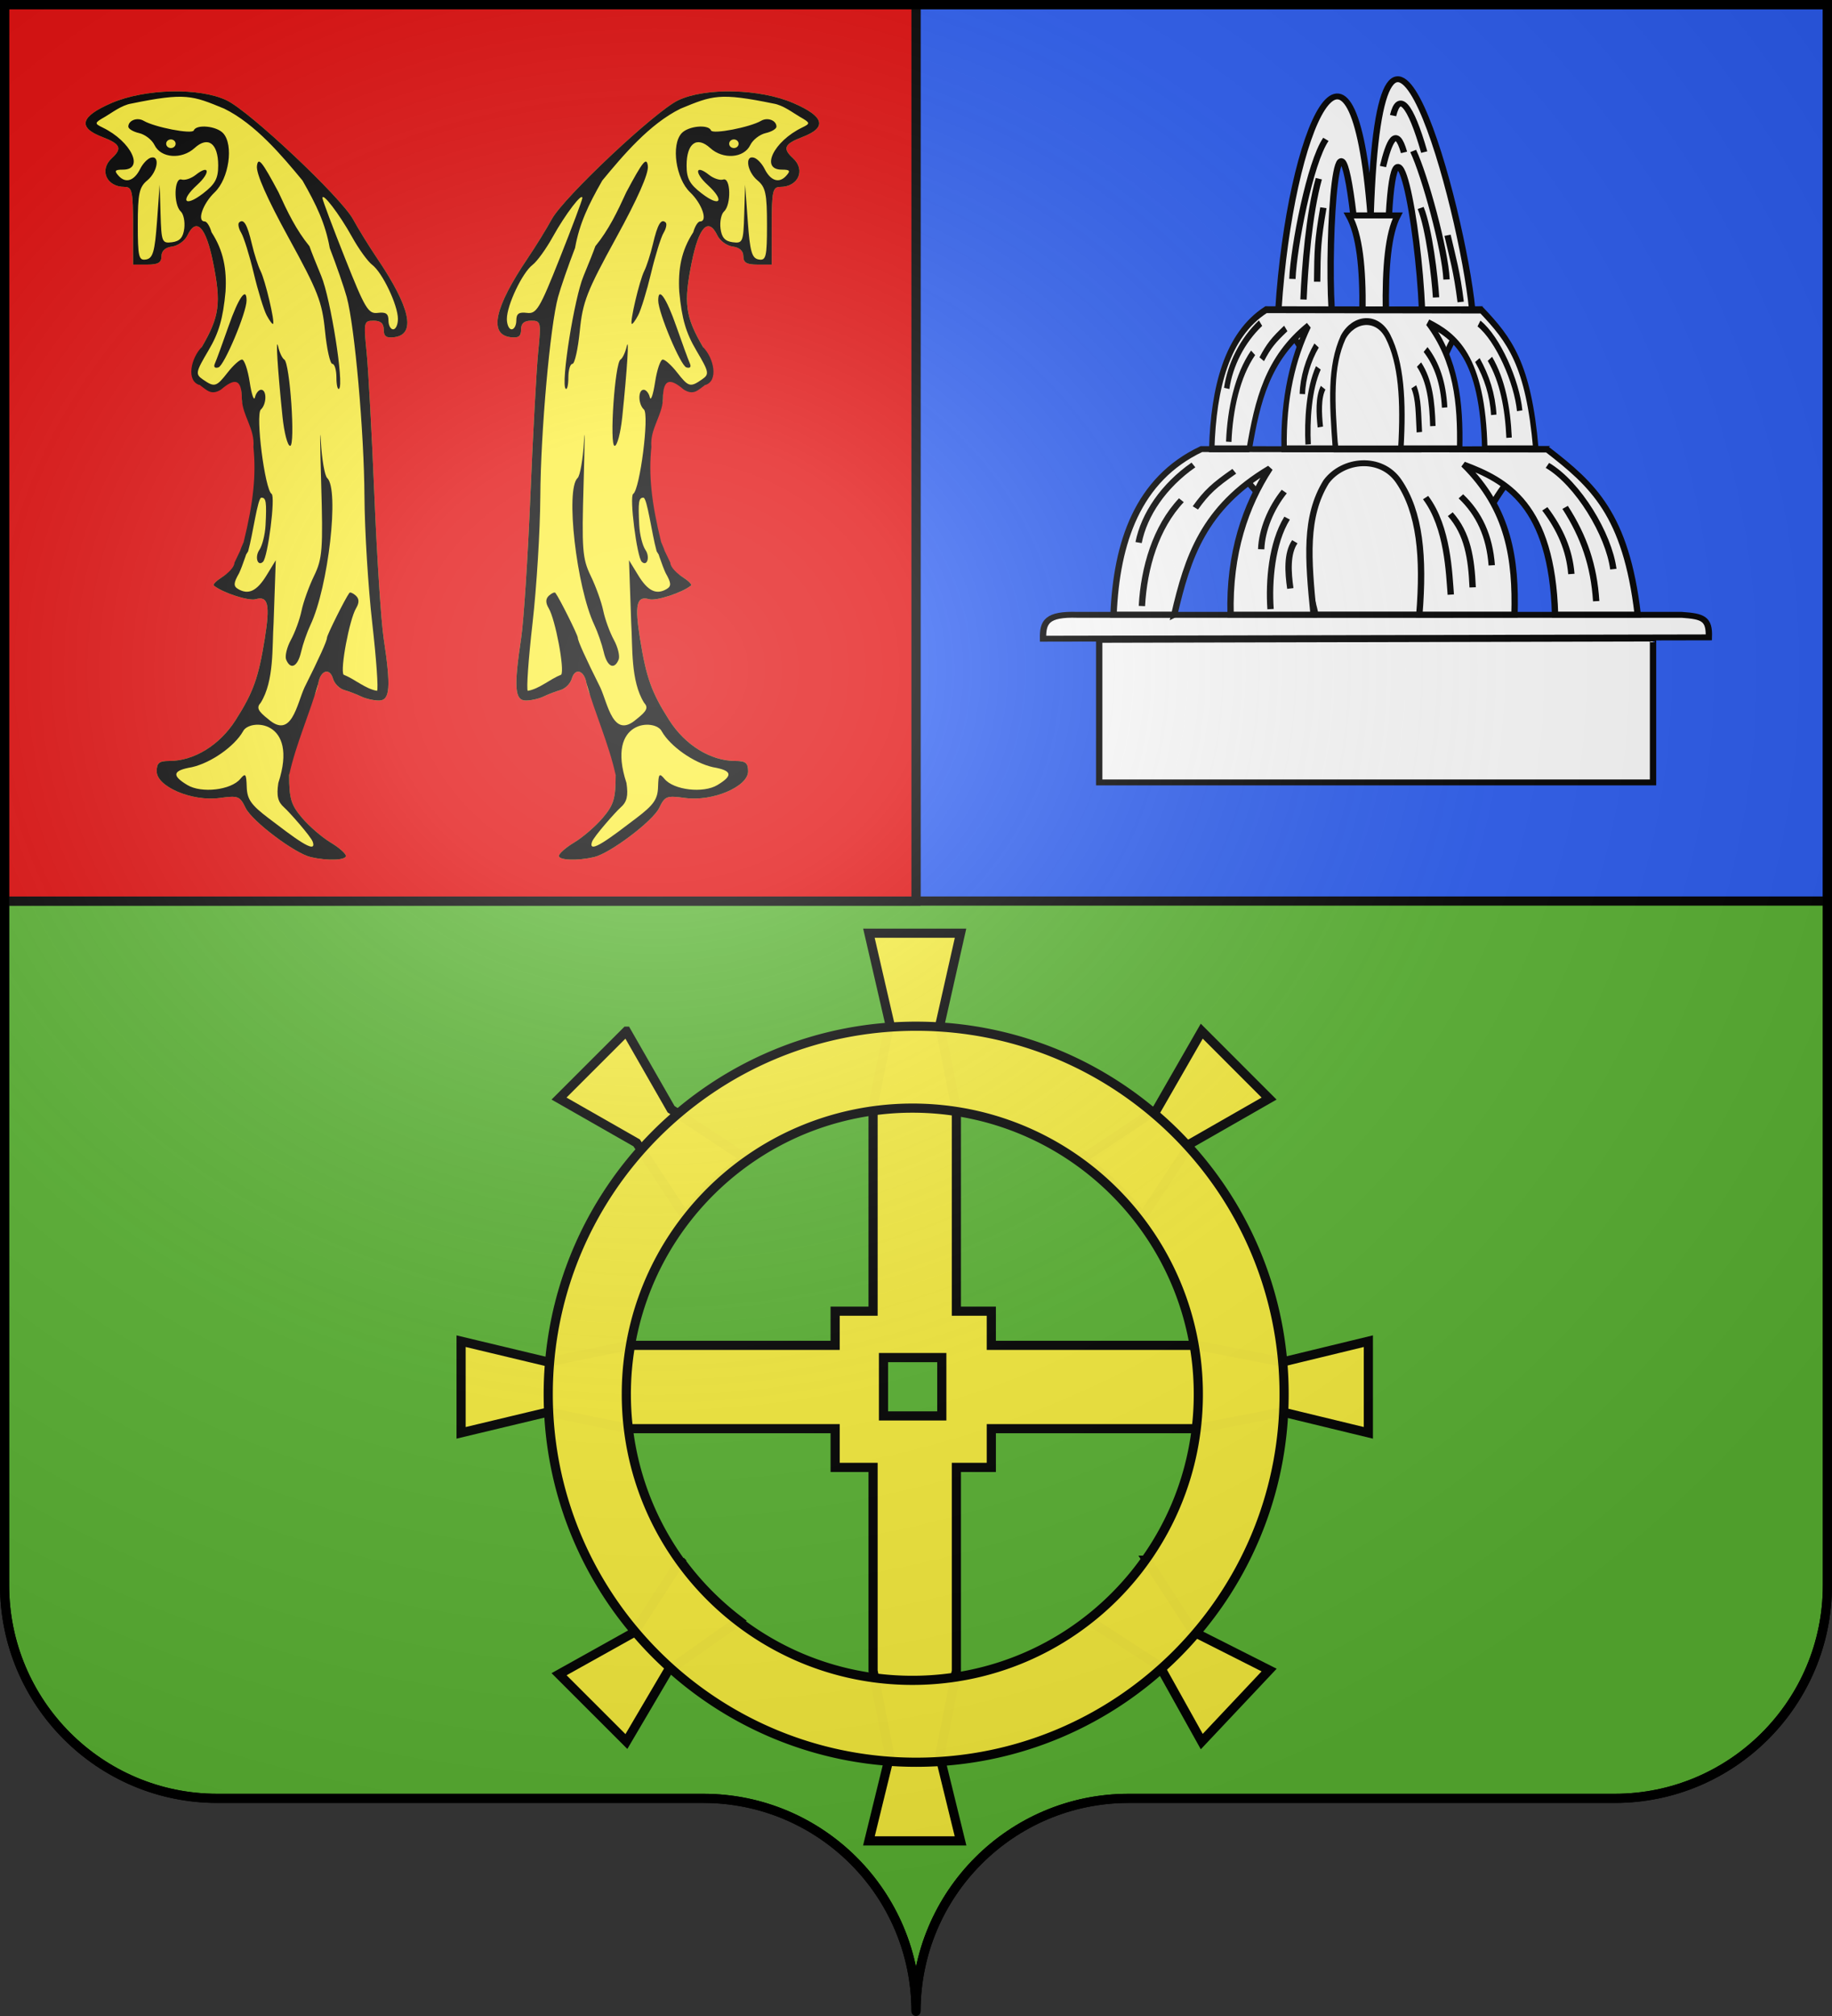
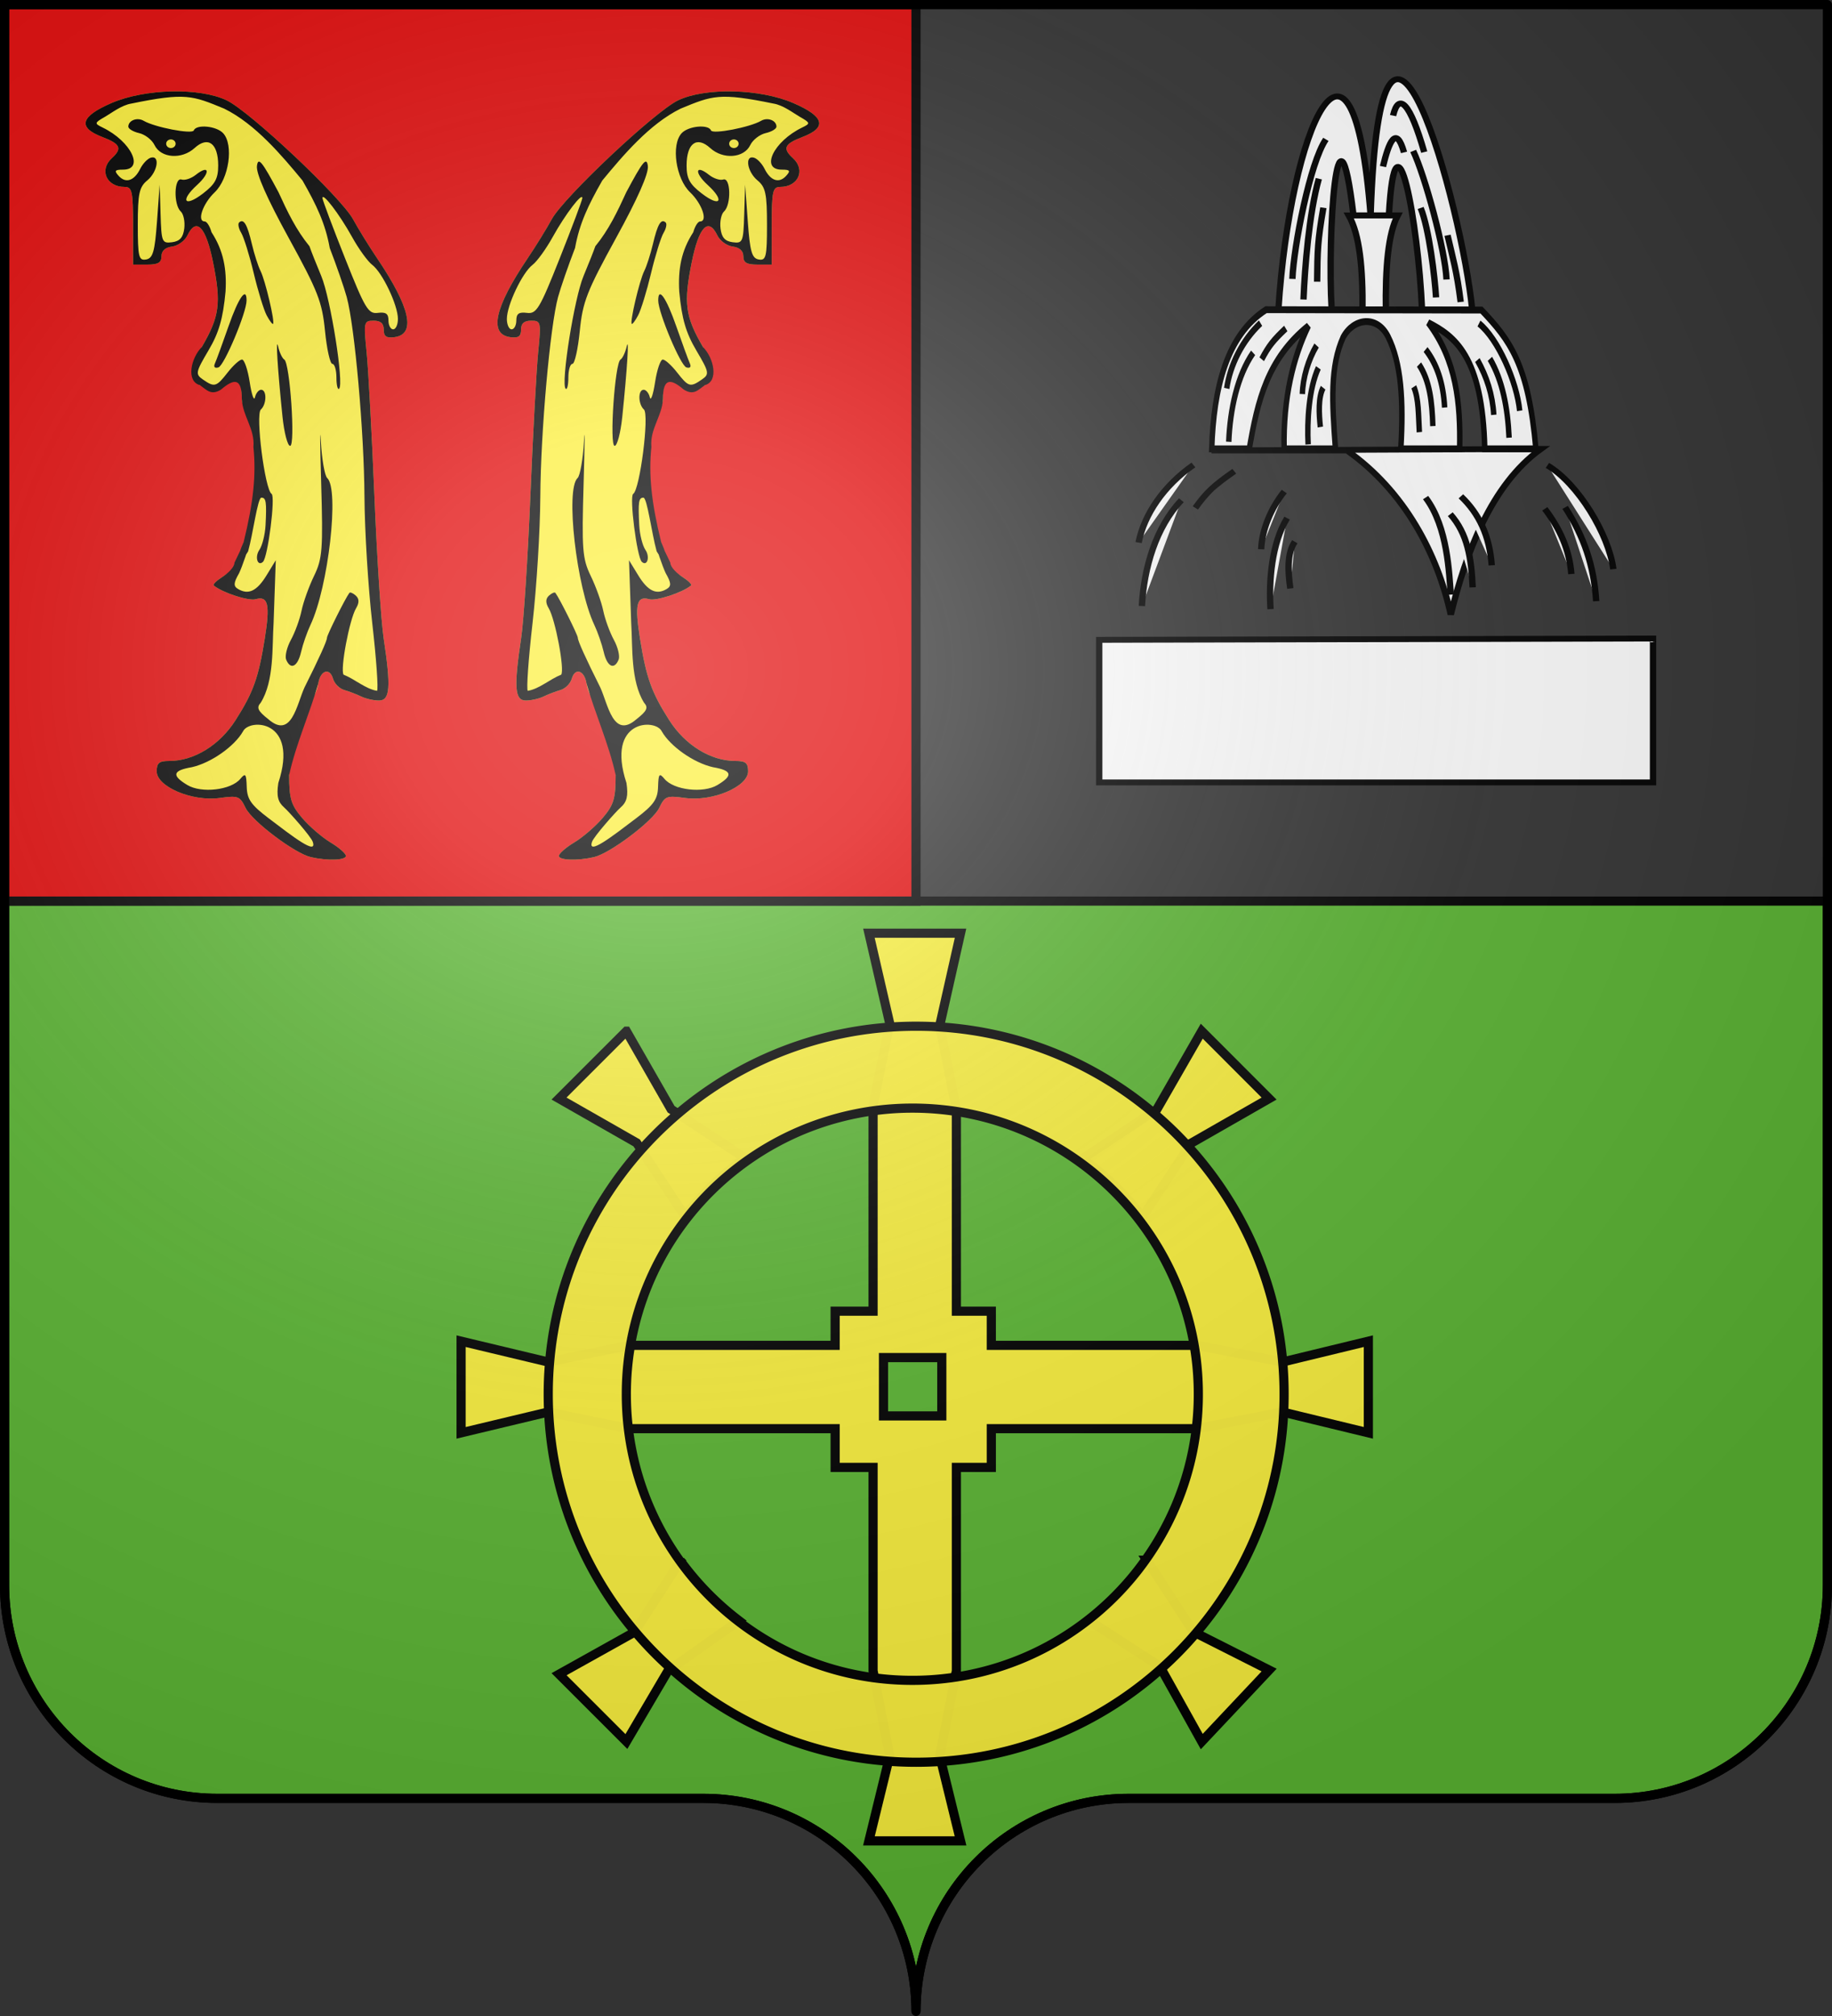
<svg xmlns="http://www.w3.org/2000/svg" xmlns:xlink="http://www.w3.org/1999/xlink" width="600" height="660" version="1.0">
  <rect width="100%" height="100%" fill="#333333" stroke="none" />
  <defs>
    <linearGradient id="a">
      <stop offset="0" style="stop-color:white;stop-opacity:.314" />
      <stop offset=".19" style="stop-color:white;stop-opacity:.251" />
      <stop offset=".6" style="stop-color:#6b6b6b;stop-opacity:.125" />
      <stop offset="1" style="stop-color:black;stop-opacity:.125" />
    </linearGradient>
    <linearGradient id="b">
      <stop offset="0" style="stop-color:white;stop-opacity:0" />
      <stop offset="1" style="stop-color:black;stop-opacity:.646" />
    </linearGradient>
    <linearGradient id="c">
      <stop offset="0" style="stop-color:white;stop-opacity:1" />
      <stop offset="1" style="stop-color:white;stop-opacity:1" />
    </linearGradient>
    <pattern id="d" width="92" height="48.5" patternTransform="matrix(1 0 0 1.204 -394.986 852.248)" patternUnits="userSpaceOnUse">
      <g style="fill:#000;fill-opacity:1">
        <g style="fill:#000;fill-opacity:1">
          <path d="M-174.5 623.5v12M-144.5 623.5v12M-189.5 611.5v12M-159.5 611.5v12M-129.5 611.5v12M-174.5 599.5v12M-144.5 599.5v12M-204.5 623.5v12M-204.5 599.5v12" style="fill:#000;fill-opacity:1;fill-rule:evenodd;stroke:#000;stroke-width:1;stroke-linecap:butt;stroke-linejoin:miter;stroke-miterlimit:1;stroke-dasharray:none;stroke-opacity:1;display:inline" transform="translate(205 -599)" />
        </g>
        <g style="fill:#000;fill-opacity:1">
-           <path d="M-190 635.5v12h1v-12h-1z" style="fill:#000;fill-opacity:1;fill-rule:evenodd;stroke:none;stroke-width:1;stroke-linecap:butt;stroke-linejoin:miter;stroke-miterlimit:1;stroke-opacity:1" transform="translate(205 -599)" />
          <path d="M-160 635.5v12h1v-12h-1zM-130 635.5v12h1v-12h-1z" style="fill:#000;fill-opacity:1;fill-rule:evenodd;stroke:none;stroke-width:1;stroke-linecap:butt;stroke-linejoin:miter;stroke-miterlimit:1;stroke-dasharray:none;stroke-opacity:1;display:inline" transform="translate(205 -599)" />
        </g>
        <g style="fill:#000;fill-opacity:1">
          <path d="M-205 599v1H-113v-1h-92zM-205 611v1H-113v-1h-92zM-205 623v1H-113v-1h-92zM-205 635v1H-113v-1h-92z" style="fill:#000;fill-opacity:1;fill-rule:evenodd;stroke:none;stroke-width:1;stroke-linecap:butt;stroke-linejoin:miter;stroke-miterlimit:0;stroke-opacity:1;display:inline" transform="translate(205 -599)" />
        </g>
      </g>
    </pattern>
    <pattern xlink:href="#d" id="e" patternTransform="matrix(1 0 0 1.204 -216.689 295.77)" />
    <pattern xlink:href="#e" id="f" patternTransform="matrix(1 0 0 1.204 -45.005 671.779)" />
    <radialGradient xlink:href="#a" id="h" cx="285.186" cy="200.448" r="300" fx="285.186" fy="200.448" gradientTransform="matrix(1.551 0 0 1.35 -227.894 -51.264)" gradientUnits="userSpaceOnUse" />
  </defs>
  <g style="opacity:1;display:inline">
-     <path d="M300 1.5V295h298.5V1.5H300z" style="opacity:1;fill:#2b5df2;fill-opacity:1;fill-rule:nonzero;stroke:#000;stroke-width:3;stroke-linecap:butt;stroke-linejoin:miter;marker:none;marker-start:none;marker-mid:none;marker-end:none;stroke-miterlimit:4;stroke-dasharray:none;stroke-dashoffset:0;stroke-opacity:1;visibility:visible;display:inline;overflow:visible" />
    <path d="M1.5 295v224c0 38.504 31.21 69.75 69.656 69.75h159.188c38.447 0 69.656 31.246 69.656 69.75 0-38.504 31.21-69.75 69.656-69.75h159.188c38.447 0 69.656-31.246 69.656-69.75V295H300 1.5z" style="opacity:1;fill:#5ab532;fill-opacity:1;fill-rule:nonzero;stroke:#000;stroke-width:3;stroke-linecap:butt;stroke-linejoin:miter;marker:none;marker-start:none;marker-mid:none;marker-end:none;stroke-miterlimit:4;stroke-dasharray:none;stroke-dashoffset:0;stroke-opacity:1;visibility:visible;display:inline;overflow:visible" />
    <path d="M1.5 1.5V295H300V1.5H1.5z" style="opacity:1;fill:#e20909;fill-opacity:1;fill-rule:nonzero;stroke:#000;stroke-width:3;stroke-linecap:butt;stroke-linejoin:miter;marker:none;marker-start:none;marker-mid:none;marker-end:none;stroke-miterlimit:4;stroke-dasharray:none;stroke-dashoffset:0;stroke-opacity:1;visibility:visible;display:inline;overflow:visible" />
    <g id="g">
      <path d="M62.294 184.76c-3.385-.862-12.42-8.332-13.766-11.382-1.216-2.756-1.556-2.898-5.508-2.307-5.774.864-13.288-2.628-13.288-6.175 0-1.949.514-2.41 2.684-2.41 5.2 0 10.614-3.65 13.974-9.424 3.76-6.461 4.859-9.817 6.194-18.932 1.152-7.863.711-9.958-1.92-9.123-1.492.474-7.016-1.502-8.872-3.172-.241-.217.546-1.086 1.75-1.93 1.205-.843 2.876-2.033 2.876-3.102 3.896-10.278 6.857-22.772 3.7-34.104-.626-.21-2.386-2.068-2.386-4.13 0-4.872-.845-5.578-3.59-3l-2.176.794-3.124-.955-1.13-2.45 1.544-6.36c3.77-7.1 4.139-10.146 2.384-19.679-1.513-8.218-3.523-10.51-5.42-6.184-.544 1.238-2 2.394-3.238 2.57-1.446.205-2.25 1.01-2.25 2.25 0 1.478-.703 1.93-3 1.93h-3v-9c0-8-.2-9-1.8-9-3.818 0-5.415-3.927-2.7-6.642 2.268-2.268 1.841-3.317-2-4.922-5.277-2.205-4.65-4.746 1.938-7.863 7.057-3.339 18.61-3.637 24.352-.63 4.895 2.564 24.191 22.463 26.723 27.557 1.093 2.2 3.384 6.269 5.091 9.042 7.026 11.41 8.265 17.622 3.646 18.278-1.711.243-2.25-.176-2.25-1.75 0-1.45-.643-2.07-2.145-2.07-2.057 0-2.118.297-1.48 7.25.365 3.988 1.107 18.95 1.648 33.25.542 14.3 1.418 29.15 1.948 33 1.578 11.467 1.372 14.5-.984 14.5-1.108 0-2.795-.417-3.75-.927-.956-.51-2.567-1.187-3.582-1.505-1.015-.318-2.084-1.494-2.377-2.614-.699-2.67-2.684-1.956-3.124 1.125-.19 1.332-.793 2.966-1.34 3.632-2.853 7.524-4.708 10.738-4.814 17.535 0 5.493.402 6.948 2.75 9.968 1.513 1.945 4.213 4.496 6 5.67 1.788 1.174 3.25 2.58 3.25 3.126 0 1.011-3.953 1.152-7.438.265z" style="fill:#fcef3c;fill-opacity:1" transform="matrix(1.549 0 0 1.413 5.268 19.528)" />
      <path d="M62.294 184.76c-3.385-.862-12.42-8.332-13.766-11.382-1.216-2.756-1.556-2.898-5.508-2.307-5.774.864-13.288-2.628-13.288-6.175 0-1.949.514-2.41 2.684-2.41 5.2 0 10.614-3.65 13.974-9.424 3.76-6.461 4.859-9.817 6.194-18.932 1.152-7.863.711-9.958-1.92-9.123-1.492.474-7.016-1.502-8.872-3.172-.241-.217.546-1.086 1.75-1.93 1.205-.843 2.626-2.283 2.626-3.352 6.701-15.632 2.275-.504.983 2.426-1.188 2.29-1.227 3.014-.2 3.678 2.185 1.41 3.971.466 6.002-3.172l1.954-3.5-.459 14.457c-.337 5.667.155 13.482-2.724 18.554-.947 1.14-.618 1.907 1.657 3.864 4.868 4.61 5.97-3.494 7.587-7.375 3.15-6.901 4.764-10.814 4.764-11.541 0-.635 3.88-9.153 4.735-10.392.164-.238.778.046 1.364.632.73.731.746 1.652.05 2.934-1.4 2.575-3.392 14.165-2.642 15.378 2.412 1.037 4.59 3.284 7.073 3.743.312-.312-.14-7.364-1.006-15.67-.866-8.306-1.607-21.51-1.648-29.343-.078-15.002-2.066-39.485-3.754-46.24-.55-2.2-2.163-7.306-3.586-11.346-.925-5.638-2.78-9.918-5.759-15.633-4.34-5.756-9.968-13.106-16.551-16.652-6.765-3.053-8.189-3.756-19.65-1.175-2.062.361-4.208 2.21-5.53 3.042-2.293 1.442-2.316 1.558-.5 2.524 6 3.19 8.879 9.74 4.282 9.74-1.735 0-1.904.263-.927 1.44 1.502 1.81 3.302 1.162 4.57-1.645.539-1.191 1.542-2.345 2.23-2.564 2.005-.639 1.447 3.28-.75 5.268-1.7 1.537-2 3.08-2 10.229 0 7.477.195 8.38 1.75 8.085 1.447-.276 1.846-1.8 2.313-8.823l.563-8.49.187 6.819c.176 6.455.306 6.802 2.436 6.5 1.639-.233 2.34-1.1 2.578-3.191.18-1.58-.157-3.357-.75-3.95-1.556-1.557-1.407-7.965.172-7.392.688.249 2.04-.236 3.006-1.078 2.905-2.53 3.161-.535.299 2.327-3.69 3.69-2.694 5.294 1.233 1.99 2.575-2.168 3.212-3.454 3.212-6.492 0-5.142-2.151-6.882-4.994-4.04-2.713 2.714-7.134 2.354-8.47-.689-.53-1.207-1.992-2.453-3.25-2.769-1.257-.315-2.286-.989-2.286-1.496 0-1.453 1.877-2.236 3.25-1.355 2.341 1.502 10.243 3.17 10.583 2.233.544-1.495 4.816-1.045 6.228.655 2.247 2.708 1.218 10.517-1.803 13.676-2.522 2.636-3.808 6.751-2.11 6.751.448 0 1.096 1.125 1.441 2.5 2.553 4.283 3.238 8.618 2.963 13.75-.539 6.294-1.396 9.531-3.615 13.65-2.718 5.05-2.795 5.487-1.172 6.72 2.454 1.863 2.84 1.743 5.235-1.62 1.175-1.65 2.54-3 3.034-3 .493 0 1.227 2.363 1.63 5.25.404 2.888.902 4.463 1.108 3.5.206-.962.792-1.75 1.301-1.75 1.231 0 1.19 3.338-.057 4.585-1.166 1.166.857 18.57 2.27 19.535.856.583-.783 14.711-1.827 15.755-1.138 1.138-1.766-1.154-.759-2.766.619-.99 1.208-3.558 1.31-5.705.255-5.417.12-6.404-.88-6.404-.798 0-1.773 8.416-2.803 12.435-3.713 6.67-2.325 1.2-.94-2.185 2.06-9.146 2.66-15.565 2.058-21.999.355-4.156-2.299-7.183-2.445-11.084 0-4.955-1.644-4.798-4.4-2.21-2.145 1.47-3.057.026-4.49-1.034-2.953-.906-1.867-6.288.414-8.81 3.77-7.1 4.139-10.146 2.384-19.679-1.513-8.218-3.523-10.51-5.42-6.184-.544 1.238-2 2.394-3.238 2.57-1.446.205-2.25 1.01-2.25 2.25 0 1.478-.703 1.93-3 1.93h-3v-9c0-8-.2-9-1.8-9-3.818 0-5.415-3.927-2.7-6.642 2.268-2.268 1.841-3.317-2-4.922-5.277-2.205-4.65-4.746 1.938-7.863 7.057-3.339 18.61-3.637 24.352-.63 4.895 2.564 24.191 22.463 26.723 27.557 1.093 2.2 3.384 6.269 5.091 9.042 7.026 11.41 8.265 17.622 3.646 18.278-1.711.243-2.25-.176-2.25-1.75 0-1.45-.643-2.07-2.145-2.07-2.057 0-2.118.297-1.48 7.25.365 3.988 1.107 18.95 1.648 33.25.542 14.3 1.418 29.15 1.948 33 1.578 11.467 1.372 14.5-.984 14.5-1.108 0-2.795-.417-3.75-.927-.956-.51-2.567-1.187-3.582-1.505-1.015-.318-2.084-1.494-2.377-2.614-.699-2.67-2.684-1.956-3.124 1.125-1.839 7.07-4.7 13.94-6.154 21.167 0 5.493.402 6.948 2.75 9.968 1.513 1.945 4.213 4.496 6 5.67 1.788 1.174 3.25 2.58 3.25 3.126 0 1.011-3.953 1.152-7.438.265zm.434-3.535c-.38-1.238-5.048-7.007-6.03-7.945-1.353-1.292-1.658-2.674-1.253-5.69 4.422-14.727-6.141-14.993-7.463-11.96-1.81 3.475-6.737 7.291-10.82 8.302-4.07.764-4.33 1.918-.934 4.142 2.988 1.958 9.204 1.167 11.173-1.421 1.102-1.45 1.28-1.212 1.363 1.832.078 2.872.904 4.173 4.6 7.25 5.175 4.308 10.357 8.718 9.364 5.49zM80.732 60.068c0-3.188-3.278-10.738-5.441-12.534-.943-.783-2.866-3.701-4.272-6.486-2.638-5.223-6.324-10.509-6.239-8.947.027.486 2.168 6.734 4.76 13.884 4.265 11.773 4.922 12.97 6.951 12.688 1.698-.238 2.241.186 2.241 1.75 0 1.134.45 2.062 1 2.062s1-1.087 1-2.417zm-47-40.583c0-.55-.45-1-1-1s-1 .45-1 1 .45 1 1 1 1-.45 1-1zm23.376 119.539c-.308-.804.144-2.875 1.005-4.601.862-1.726 1.871-4.766 2.244-6.754.374-1.989 1.562-5.613 2.642-8.054 1.77-4.003 1.918-6.117 1.506-21.534-.252-9.403-.283-13.722-.069-9.6.214 4.124.818 7.927 1.343 8.45 2.607 2.608.25 25.258-3.542 34.054-.712 1.65-1.602 4.463-1.979 6.25-.72 3.417-2.202 4.258-3.15 1.789zm-.778-56.289c-1.04-11.055-1.488-18.922-.924-16.25.29 1.375.875 2.725 1.298 3 1.198.778 2.388 20 1.238 20-.537 0-1.263-3.037-1.612-6.75zm11.402-9.083c0-1.742-.388-3.167-.862-3.167s-1.173-3.428-1.552-7.617c-.612-6.754-1.486-9.205-7.695-21.6-4.572-9.127-6.898-14.903-6.698-16.633.253-2.185 1.052-1.12 4.557 6.08 1.885 4.516 3.706 8.705 6.55 12.52.292.963 1.418 4.078 2.501 6.923 1.972 5.179 4.838 25.022 3.767 26.092-.312.313-.568-.856-.568-2.598zM42.051 70.36c.313-.756 1.606-4.633 2.875-8.615 2.102-6.599 3.806-9.265 3.806-5.954 0 2.799-4.717 15.1-5.948 15.51-.794.265-1.08-.102-.733-.94zm10.926-11.126c-.6-1.237-1.828-5.624-2.728-9.749-.9-4.125-2.09-8.33-2.646-9.347-.555-1.016-.753-2.104-.44-2.417.96-.96 1.706.417 2.676 4.937.51 2.38 1.345 5.227 1.853 6.327.99 2.144 3.072 11.802 2.638 12.236-.144.144-.753-.75-1.353-1.987z" style="fill:#000;fill-opacity:1" transform="matrix(1.549 0 0 1.413 5.268 19.528)" />
    </g>
    <use xlink:href="#g" width="600" height="660" transform="matrix(-1 0 0 1 296.328 0)" />
    <g style="stroke:#000;stroke-opacity:1;stroke-width:2.199;stroke-miterlimit:4;stroke-dasharray:none">
      <g style="display:inline;stroke:#000;stroke-opacity:1;stroke-width:2.199;stroke-miterlimit:4;stroke-dasharray:none">
        <g style="display:inline;stroke:#000;stroke-opacity:1;stroke-width:4.397;stroke-miterlimit:4;stroke-dasharray:none">
          <g style="display:inline;stroke:#000;stroke-opacity:1;stroke-width:4.397;stroke-miterlimit:4;stroke-dasharray:none">
            <g style="stroke:#000;stroke-opacity:1;stroke-width:4.397;stroke-miterlimit:4;stroke-dasharray:none">
              <path d="m358 270.219 10 43.36-8 39.358v98.72h-18.219v16.406h-98.906l-38.906 8-41.813-10v44l41.813-10 38.906 8h98.906v18.593H360v97.64l8 40.821-10 40.82h44l-10-40.82 8-40.82v-97.64h16.781v-18.595h98.531l41.266-8 41.266 10v-44l-41.266 10-41.265-8H416.78v-16.406H400v-96.719l-8-40.359 10-44.36h-44zm7 203.719h28v28h-28v-28z" style="opacity:1;fill:#fcef3c;fill-opacity:.98;fill-rule:nonzero;stroke:#000;stroke-width:4.397;stroke-linecap:butt;stroke-linejoin:miter;stroke-miterlimit:4;stroke-dasharray:none;stroke-dashoffset:0;stroke-opacity:1;display:inline" transform="matrix(.682 0 0 .682 40.423 121.222)" />
              <path d="m241.54 317.263-32.35 32.34 37.266 21.27 23.267 35.269a138.128 138.128 0 0 1 28.745-27.96l-35.464-23.459-21.464-37.46zm276.294-.006-21.601 37.599-35.602 23.598c10.79 7.828 20.51 17.207 28.72 27.958l23.412-35.403 37.411-21.402-32.34-32.35zM267.54 571.573l-22.167 34.177-36.168 20.177 32.332 32.321 20.03-34.027 34.03-24.027c-10.602-8.07-20.091-17.67-28.057-28.621zm223.932-.365c-7.802 10.82-17.17 20.558-27.903 28.803l34.135 22.13 20.135 36.13 32.351-34.34-36.36-18.361-22.358-34.362z" style="opacity:1;fill:#fcef3c;fill-opacity:.98;fill-rule:nonzero;stroke:#000;stroke-width:4.397;stroke-linecap:butt;stroke-linejoin:miter;stroke-miterlimit:4;stroke-dasharray:none;stroke-dashoffset:0;stroke-opacity:1;display:inline" transform="matrix(.682 0 0 .682 40.423 121.222)" />
            </g>
          </g>
          <path d="M-176.595 238.584c-97.57 0-176.688 79.056-176.688 176.625 0 86.196 61.774 158 143.438 173.563a177.398 177.398 0 0 0 33.25 3.125c97.568 0 176.687-79.12 176.687-176.688 0-97.569-79.119-176.625-176.687-176.625zm-1.813 39.313c75.858 0 137.313 61.47 137.313 137.312 0 75.843-61.455 137.375-137.313 137.375-75.858 0-137.375-61.532-137.375-137.375 0-63.63 43.264-117.1 102-132.687a137.916 137.916 0 0 1 35.375-4.625z" style="opacity:1;fill:#fcef3c;fill-opacity:.98;fill-rule:nonzero;stroke:#000;stroke-width:4.397;stroke-linecap:butt;stroke-linejoin:miter;stroke-miterlimit:4;stroke-dasharray:none;stroke-dashoffset:0;stroke-opacity:1;display:inline" transform="matrix(.682 0 0 .682 420.492 173.252)" />
        </g>
      </g>
    </g>
    <g style="fill:#f7d5ad">
      <g style="fill:#f7d5ad;display:inline;stroke:#000;stroke-opacity:1;stroke-width:1.753;stroke-miterlimit:4;stroke-dasharray:none">
        <g style="fill:#fff;stroke:#000;stroke-opacity:1;stroke-width:2.862;stroke-miterlimit:4;stroke-dasharray:none">
          <g style="fill:#fff;stroke:#000;stroke-opacity:1;stroke-width:2.862;stroke-miterlimit:4;stroke-dasharray:none">
            <path d="M425.124 538.5h-249.84v-69.363l249.84-.644V538.5z" style="fill:#fff;fill-opacity:1;stroke:#000;stroke-width:2.862;stroke-miterlimit:4;stroke-dasharray:none;stroke-opacity:1;display:inline" transform="matrix(.726 0 0 .673 232.747 -106.258)" />
-             <path d="m149.944 468.58 300.352-.645c.318-9.153-2.606-10.224-12.246-10.957H165.413c-13.824-.467-15.61 3.475-15.469 11.602z" style="fill:#fff;fill-opacity:1;fill-rule:evenodd;stroke:#000;stroke-width:2.862;stroke-linecap:butt;stroke-linejoin:miter;stroke-miterlimit:4;stroke-dasharray:none;stroke-opacity:1" transform="matrix(.726 0 0 .673 232.747 -106.258)" />
          </g>
          <g style="fill:#fff;stroke:#000;stroke-opacity:1;stroke-width:2.862;stroke-miterlimit:4;stroke-dasharray:none">
            <path d="M290.456 351.913c.22-21.053-1.316-37.312-6.18-46.61l22.063-.018c-4.27 8.671-5.64 25.34-5.333 46.628h-10.55z" style="fill:#fff;stroke:#000;stroke-width:2.862;stroke-miterlimit:4;stroke-dasharray:none;stroke-opacity:1" transform="matrix(.726 0 0 .673 235.36 -134.939)" />
            <path d="M276.548 351.11c-1.977-36.163 2.48-112.5 9.844-45.854h15.97c2.997-57.905 13.283 3.94 14.96 45.855h22.626c-4.5-49.463-41.258-196.682-45.827-45.855-8.061-111.705-36.31-42.348-41.606 45.855h24.033z" style="fill:#fff;stroke:#000;stroke-width:2.862;stroke-miterlimit:4;stroke-dasharray:none;stroke-opacity:1" transform="matrix(.726 0 0 .673 235.36 -134.939)" />
            <g style="fill:#fff;stroke:#000;stroke-opacity:1;stroke-width:2.862;stroke-miterlimit:4;stroke-dasharray:none">
-               <path d="m230.546 403.664 148.586-.713c-22.505 17.476-33.916 51.087-40.65 80.55h-61.077c-6.06-29.653-20.863-60.1-46.859-79.837z" style="fill:#fff;stroke:#000;stroke-width:2.862;stroke-miterlimit:4;stroke-dasharray:none;stroke-opacity:1" transform="matrix(.726 0 0 .673 229.407 -124.204)" />
+               <path d="m230.546 403.664 148.586-.713c-22.505 17.476-33.916 51.087-40.65 80.55c-6.06-29.653-20.863-60.1-46.859-79.837z" style="fill:#fff;stroke:#000;stroke-width:2.862;stroke-miterlimit:4;stroke-dasharray:none;stroke-opacity:1" transform="matrix(.726 0 0 .673 229.407 -124.204)" />
              <g style="fill:#fff;stroke:#000;stroke-opacity:1;stroke-width:2.862;stroke-miterlimit:4;stroke-dasharray:none">
-                 <path d="M86.23 213.583H72.812c.673-17.211 5.344-32.204 19.399-39.379l76.388.102c10.098 8.422 17.366 15.384 19.98 39.277h-18.258c-.718-26.221-10.814-31.918-20.187-35.71 10.05 10.629 11.549 22.671 11.228 35.71h-21.017c1.028-13.689.155-24.351-4.58-31.777-3.884-6.065-12.228-5.274-15.993.17-4.747 8.304-4.018 18.219-2.774 31.607h-18.34c-.348-14.589 3.307-25.943 8.673-34.818-14.676 9.385-18.176 21.282-21.103 34.818z" style="fill:#fff;stroke:#000;stroke-width:1.4;stroke-miterlimit:4;stroke-dasharray:none;stroke-opacity:1" transform="matrix(1.483 0 0 1.376 256.717 -92.68)" />
                <path d="M214.732 340.558c-13.41 10.088-22.233 24.112-24.732 37.75M209.302 357.713c-11.565 13.233-16.857 32.79-17.815 51.463M233.173 343.628c-9.124 6.851-12.425 10.089-17.566 17.815M255.711 353.485c-6.054 8.121-10.077 18.656-10.409 28.078M257 366.406c-6.958 12.125-8.34 30.83-7.47 44.276M260.476 377.894c-3.64 5.71-3.077 14.949-2.03 22.75M319.477 356.432c10.083 14.412 10.593 37.151 11.357 47.192M330.604 364.51c7.829 9.482 9.528 21.423 10.094 35.59M335.391 355.81c8.218 8.402 12.94 19.248 13.924 33.56M373.26 361.898c6.899 9.833 11.07 19.901 11.971 31.696M382.418 361.194c8.529 14.274 13.013 28.384 14.008 45.62M374.422 340.764c13.82 8.765 27.684 33.56 29.746 50.473" style="fill:#fff;stroke:#000;stroke-width:2.862;stroke-opacity:1;stroke-miterlimit:4;stroke-dasharray:none" transform="matrix(.726 0 0 .673 234.962 -76.975)" />
              </g>
            </g>
            <g style="fill:#fff;stroke:#000;stroke-opacity:1;stroke-width:3.97;stroke-miterlimit:4;stroke-dasharray:none">
-               <path d="m230.546 403.664 148.586-.713c-22.505 17.476-33.916 51.087-40.65 80.55h-61.077c-6.06-29.653-20.863-60.1-46.859-79.837z" style="fill:#fff;stroke:#000;stroke-width:3.97;stroke-miterlimit:4;stroke-dasharray:none;stroke-opacity:1" transform="matrix(.448 0 0 .566 313.209 -126.675)" />
              <g style="fill:#fff;stroke:#000;stroke-opacity:1;stroke-width:3.97;stroke-miterlimit:4;stroke-dasharray:none">
                <path d="M86.23 213.583H72.812c.673-17.211 5.344-32.204 19.399-39.379l76.929.102c10.098 8.422 16.825 15.384 19.439 39.277h-18.258c-.718-26.221-10.814-31.918-20.187-35.71 10.05 10.629 11.549 22.671 11.228 35.71h-21.017c1.028-13.689.155-24.351-4.58-31.777-3.884-6.065-12.228-5.274-15.993.17-4.747 8.304-4.018 18.219-2.774 31.607h-18.34c-.348-14.589 3.307-25.943 8.673-34.818-14.676 9.385-18.176 21.282-21.103 34.818z" style="fill:#fff;stroke:#000;stroke-width:1.942;stroke-miterlimit:4;stroke-dasharray:none;stroke-opacity:1" transform="matrix(.917 0 0 1.157 330.088 -100.168)" />
                <path d="M214.732 340.558c-13.41 10.088-22.233 24.112-24.732 37.75M209.302 357.713c-11.565 13.233-16.857 32.79-17.815 51.463M233.173 343.628c-9.124 6.851-12.425 10.089-17.566 17.815M255.711 353.485c-6.054 8.121-10.077 18.656-10.409 28.078M257 366.406c-6.958 12.125-8.34 30.83-7.47 44.276M260.476 377.894c-3.64 5.71-3.077 14.949-2.03 22.75M326.769 377.396c3.703 7.12 3.3 16.187 4.065 26.228M330.604 364.51c7.829 9.482 9.528 21.423 10.094 35.59M335.391 355.81c8.218 8.402 12.94 19.248 13.924 33.56M373.26 361.898c6.899 9.833 11.07 19.901 11.971 31.696M382.418 361.194c9.266 12.648 13.013 28.384 14.008 45.62M374.422 340.764c13.82 8.765 27.684 33.56 29.746 50.473" style="fill:#fff;stroke:#000;stroke-width:3.97;stroke-opacity:1;stroke-miterlimit:4;stroke-dasharray:none" transform="matrix(.448 0 0 .566 316.642 -86.962)" />
              </g>
            </g>
            <path d="M313.33 273.939c5.272 12.002 14.425 48.022 15.039 62.515M316.694 301.669c3.809 10.092 6.387 33.597 6.944 43.516M328.826 314.957c2.383 11.19 4.208 17.574 5.924 32.435M273.944 268.292c-7.148 11.127-14.52 52.183-15.113 67.884M270.754 287.434c-4.414 17.051-6.317 43.068-6.91 58.769M272.804 301.562c-2.59 16.14-2.67 20.736-2.807 35.982M299.694 281.509c2.603-11.699 5.907-20.622 9.498-6.86M304.251 256.738c2.603-11.698 7.73-6.037 14.056 17.752" style="fill:#fff;stroke:#000;stroke-width:2.862;stroke-opacity:1;stroke-miterlimit:4;stroke-dasharray:none" transform="matrix(.726 0 0 .673 235.36 -134.939)" />
          </g>
        </g>
      </g>
    </g>
  </g>
  <g style="display:inline">
    <path d="M1.5 1.5V518.99c0 38.505 31.203 69.755 69.65 69.755h159.2c38.447 0 69.65 31.25 69.65 69.754 0-38.504 31.203-69.754 69.65-69.754h159.2c38.447 0 69.65-31.25 69.65-69.755V1.5H1.5z" style="fill:url(#h);fill-opacity:1;fill-rule:evenodd;stroke:none;stroke-width:3;stroke-linecap:butt;stroke-linejoin:miter;stroke-miterlimit:4;stroke-dasharray:none;stroke-opacity:1" />
  </g>
  <g style="display:inline">
    <path d="M300 658.5c0-38.504 31.203-69.754 69.65-69.754h159.2c38.447 0 69.65-31.25 69.65-69.753V1.5H1.5v517.493c0 38.504 31.203 69.753 69.65 69.753h159.2c38.447 0 69.65 31.25 69.65 69.754z" style="fill:none;fill-opacity:1;fill-rule:nonzero;stroke:#000;stroke-width:3;stroke-linecap:round;stroke-linejoin:round;stroke-miterlimit:4;stroke-dasharray:none;stroke-dashoffset:0;stroke-opacity:1" />
  </g>
</svg>